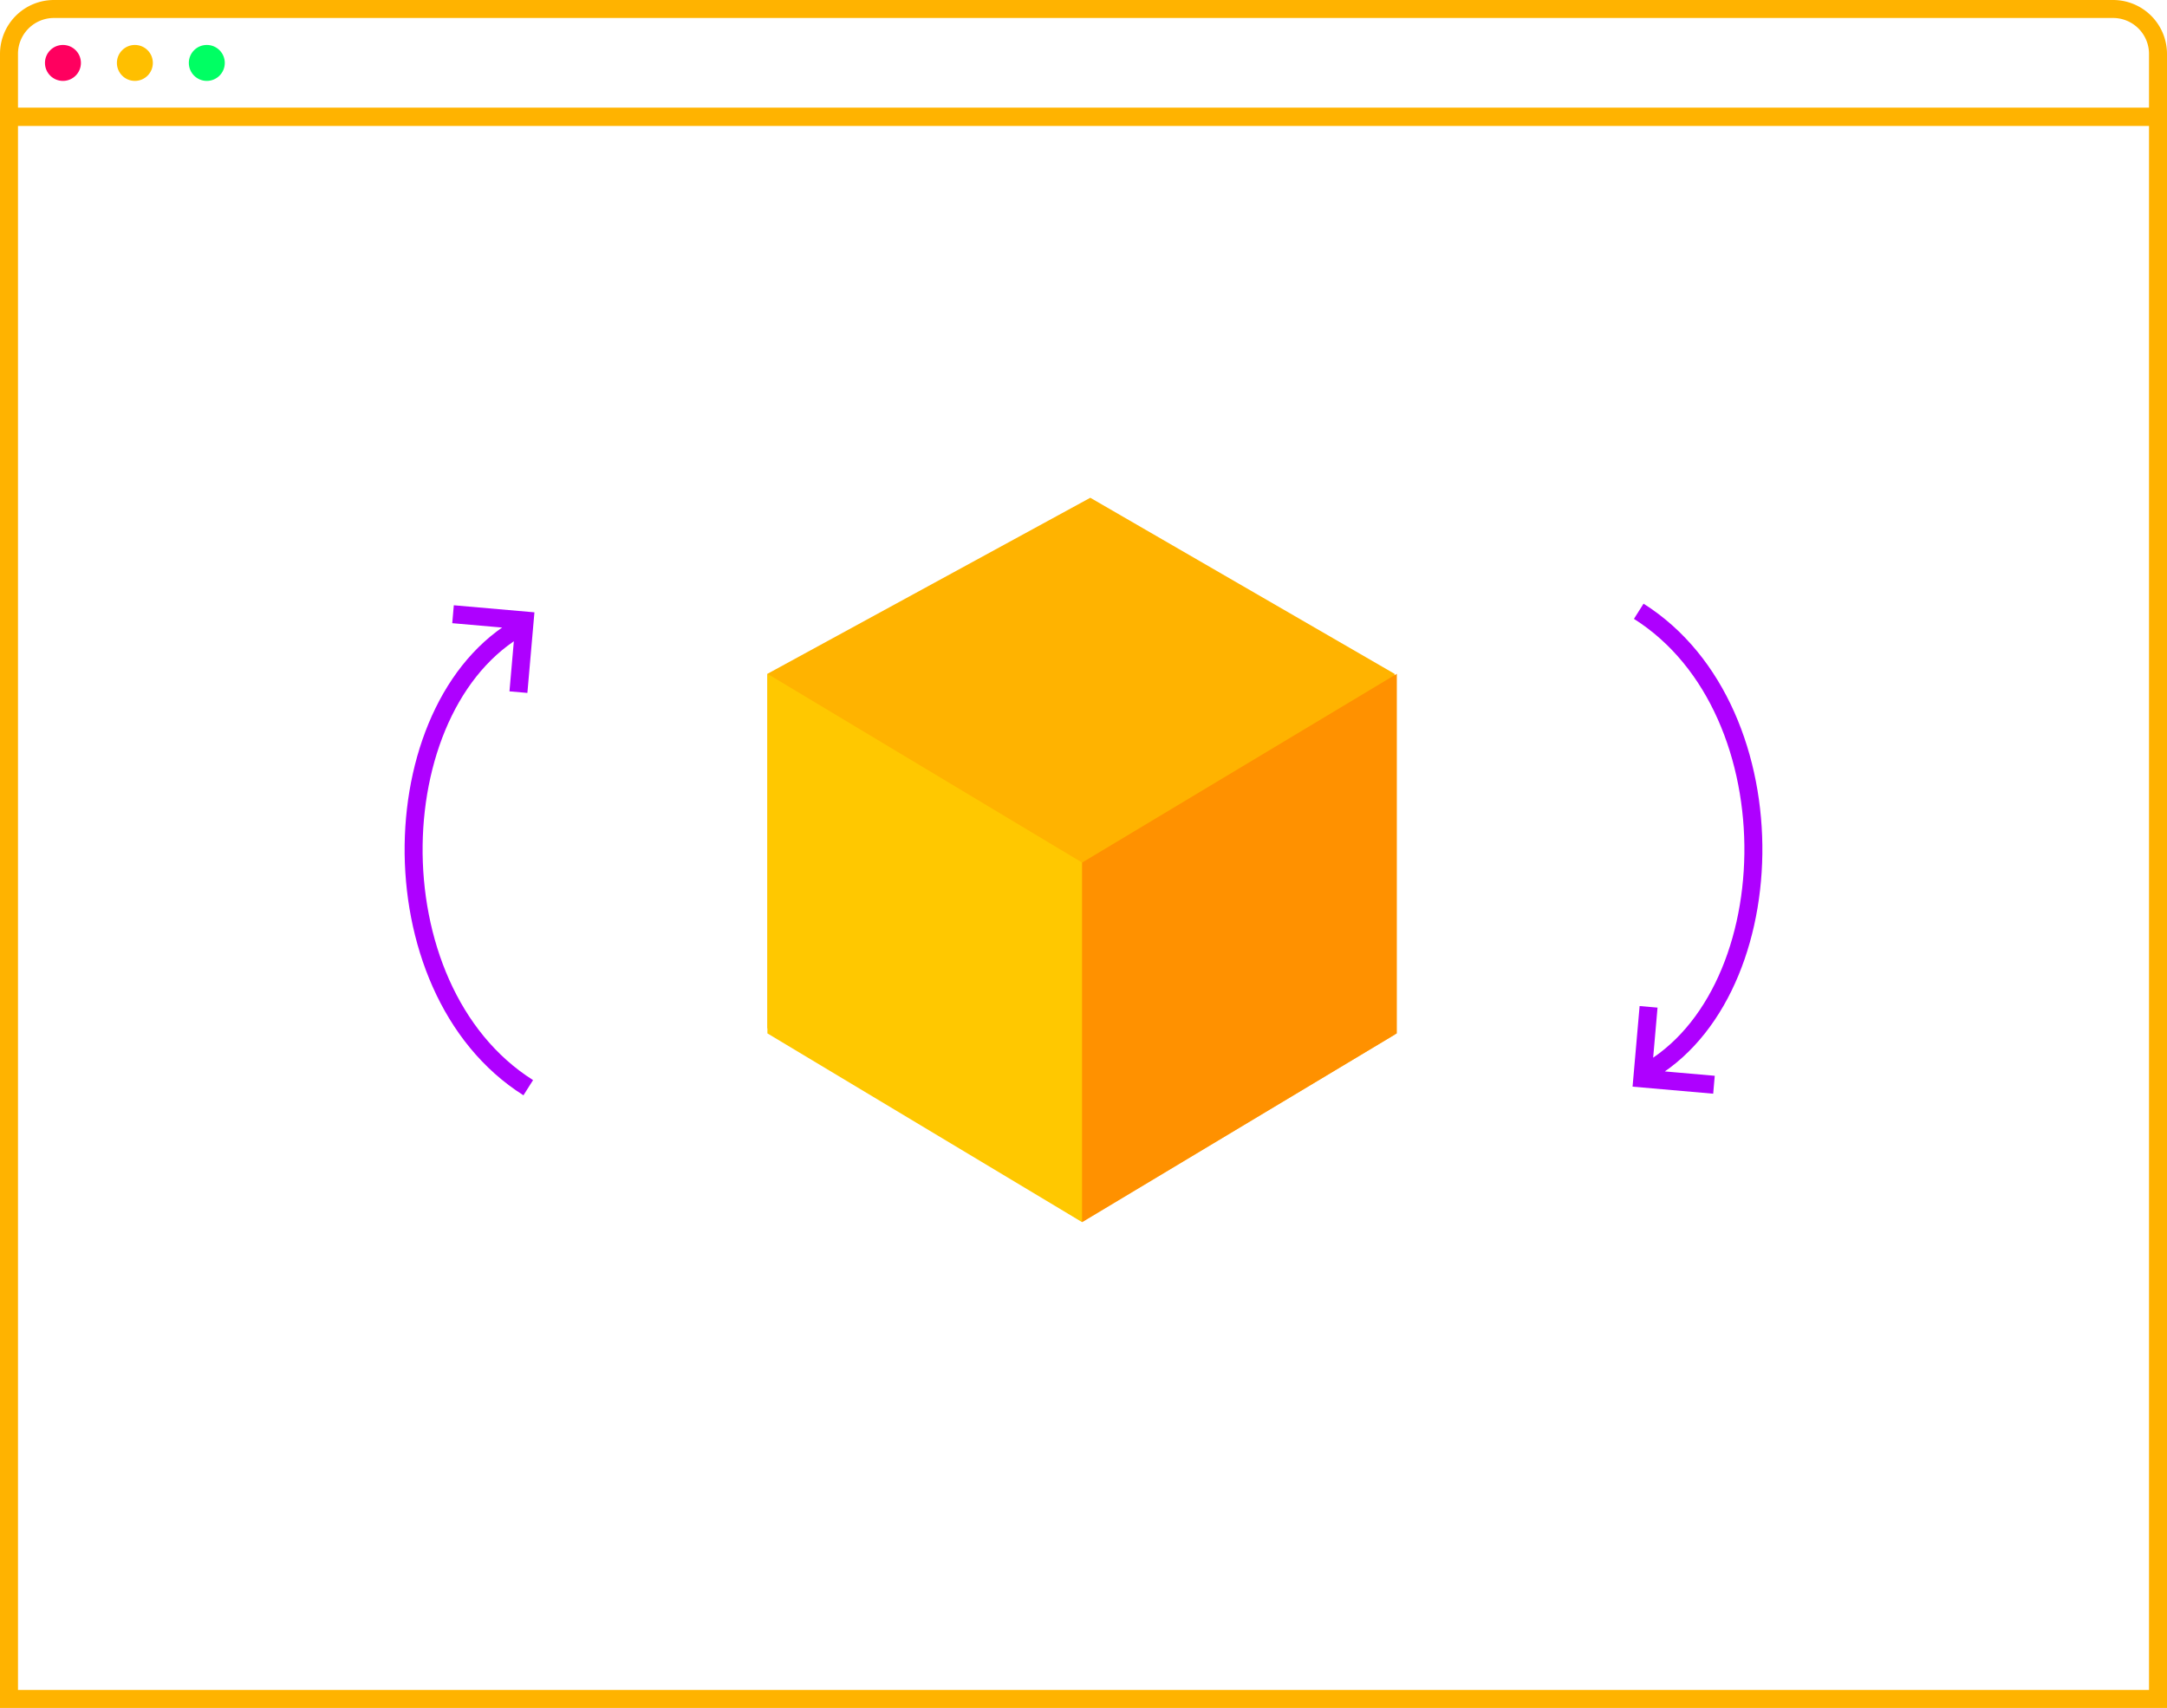
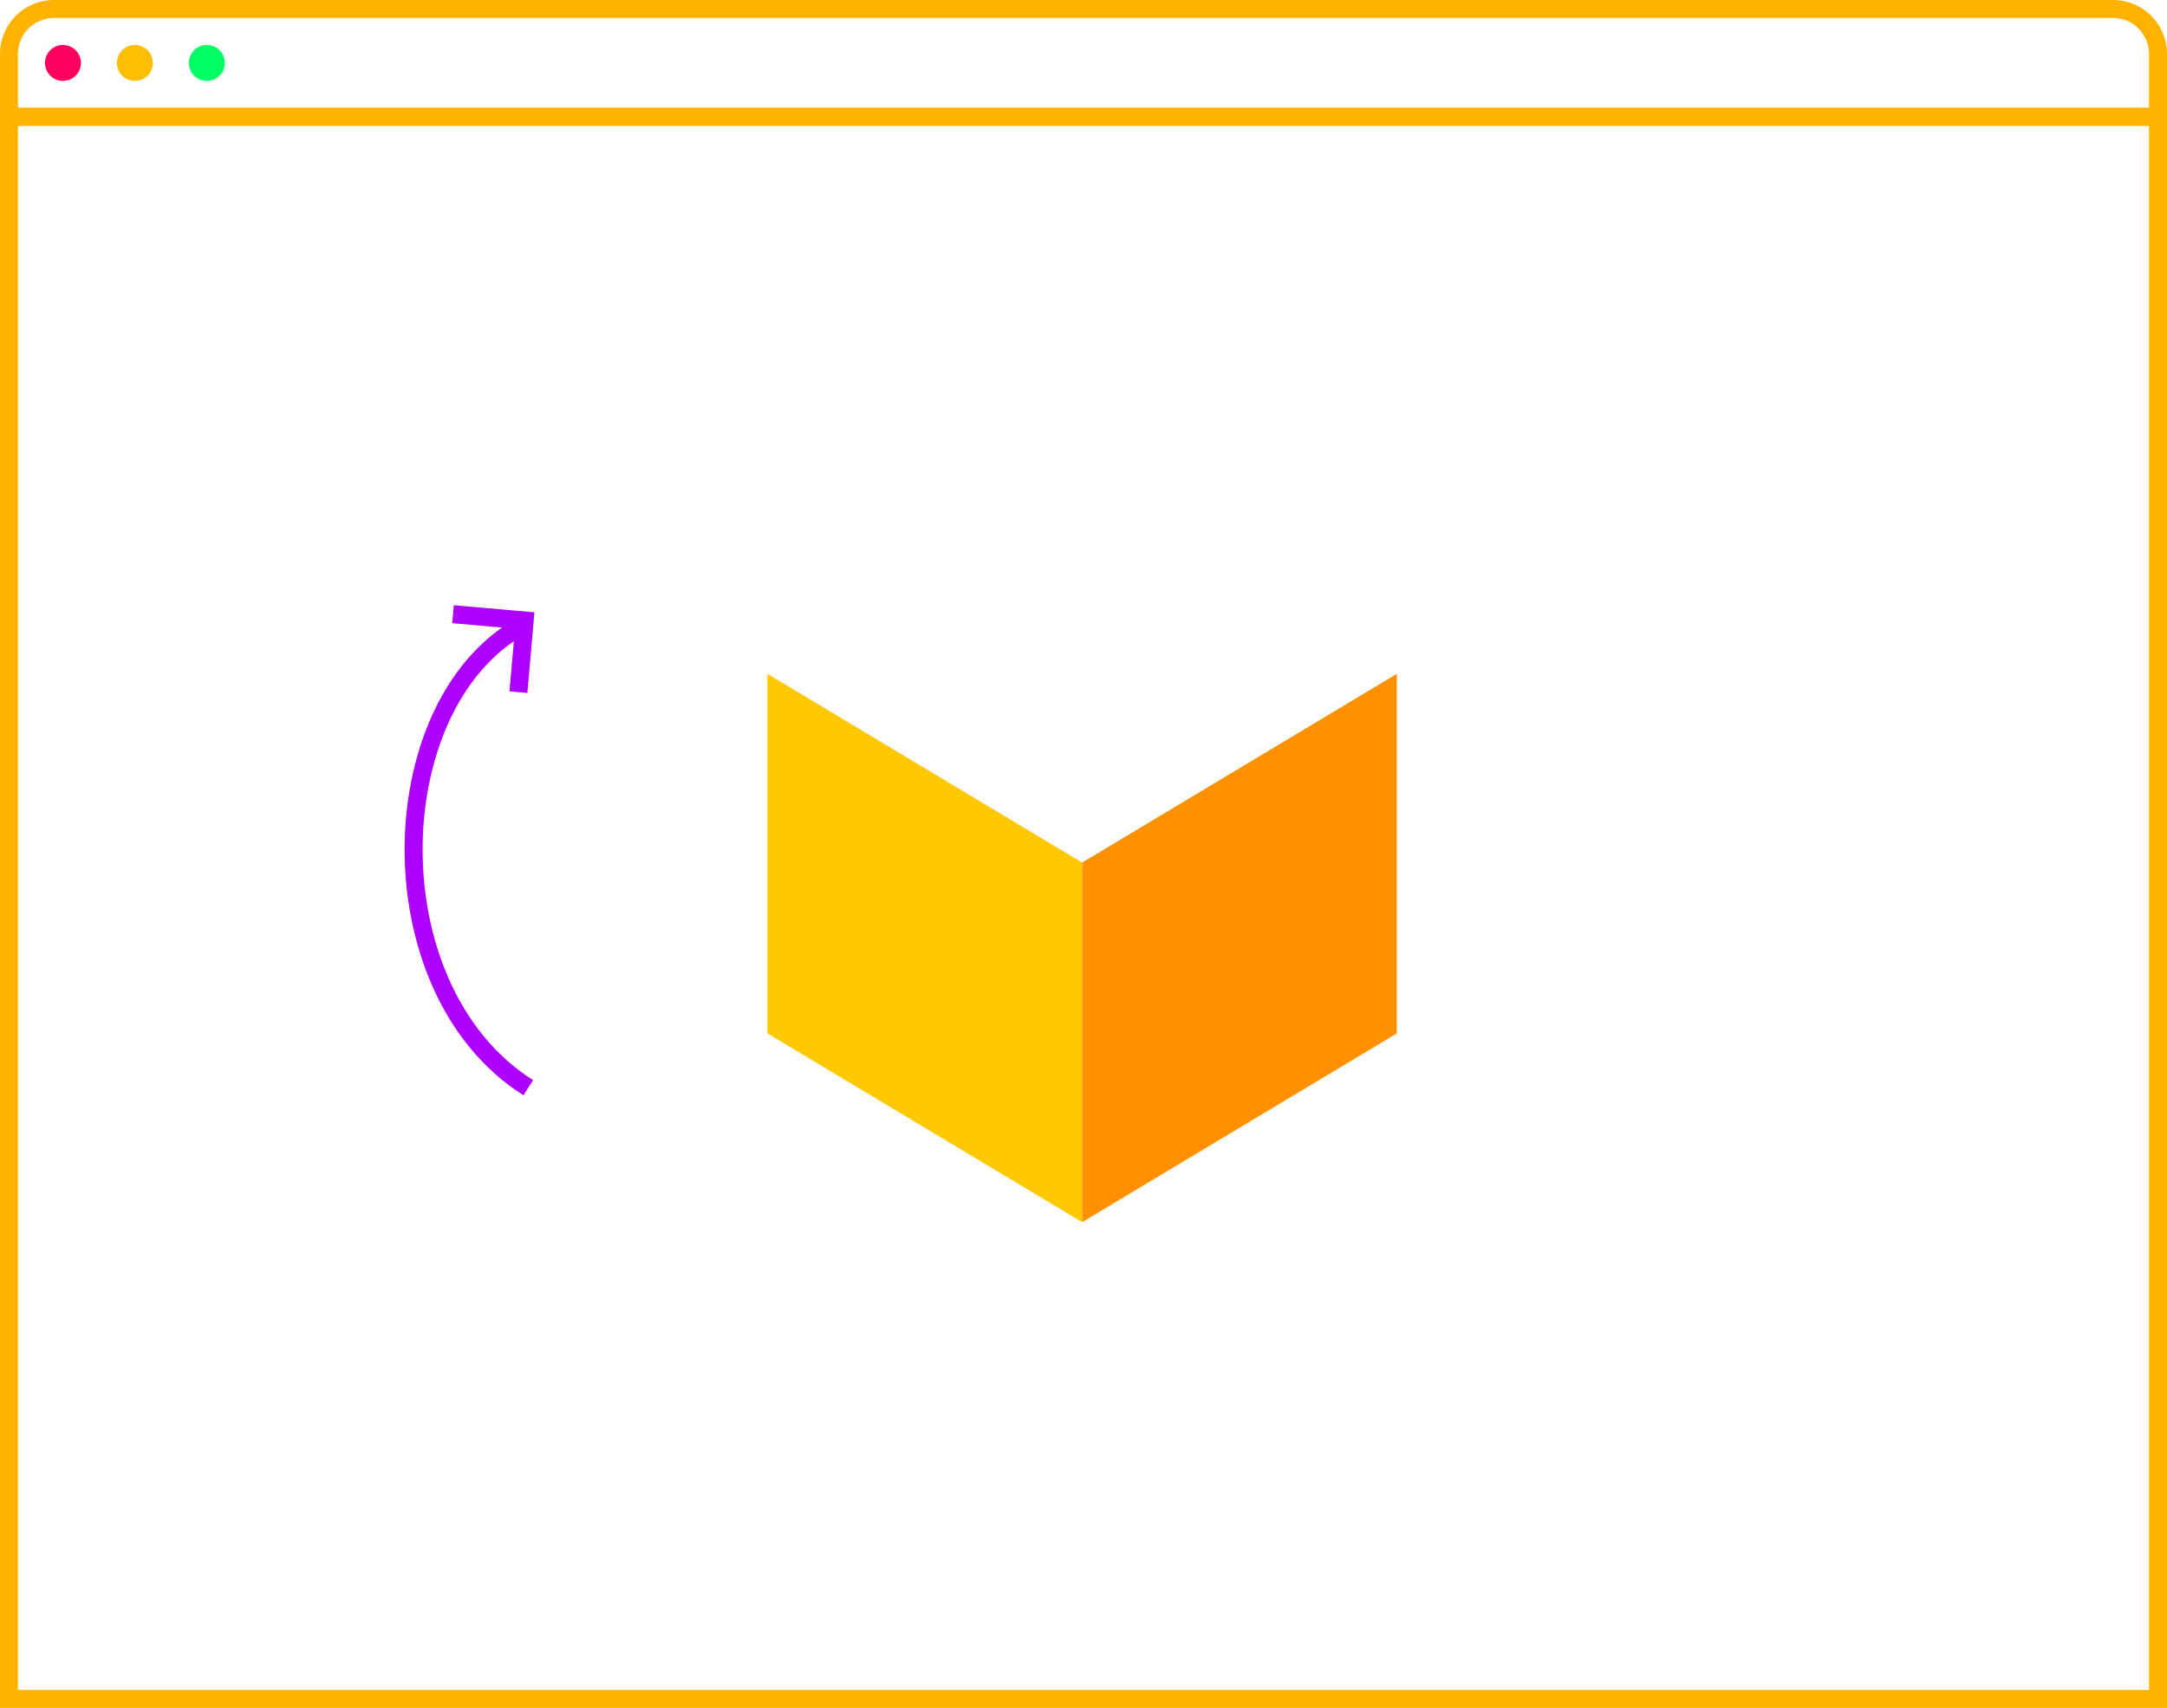
<svg xmlns="http://www.w3.org/2000/svg" width="241" height="190">
  <g fill="none" fill-rule="evenodd">
    <path stroke="#FFB300" stroke-width="2" d="M1 13h239v176H1z" />
-     <path fill="#FFB300" d="M85.347 114.38l35 21.527 34.749-20.82V74.959l-33.84-19.586-35.909 19.586z" />
    <path fill="#FFC800" d="M85.347 74.958l35 21v40l-35-21z" />
    <path fill="#FF9100" d="M155.347 74.958l-35 21v40l35-21z" />
    <g stroke="#AE00FF" stroke-width="2">
-       <path d="M182.251 68c17.54 11.087 16.45 43.646 0 51.752M190.617 120.671l-7.97-.697.697-7.97" />
-     </g>
+       </g>
    <g stroke="#AE00FF" stroke-width="2">
      <path d="M58.749 121c-17.54-11.087-16.45-43.646 0-51.752M50.383 68.329l7.97.697-.697 7.97" />
    </g>
    <g fill-rule="nonzero" transform="translate(1 1)">
      <path d="M5 0h229a5 5 0 0 1 5 5v7H0V5a5 5 0 0 1 5-5z" stroke="#FFB300" stroke-width="2" />
      <circle fill="#FF005F" cx="6" cy="6" r="2" />
      <circle fill="#FFBF00" cx="14" cy="6" r="2" />
      <circle fill="#00FF63" cx="22" cy="6" r="2" />
    </g>
  </g>
</svg>